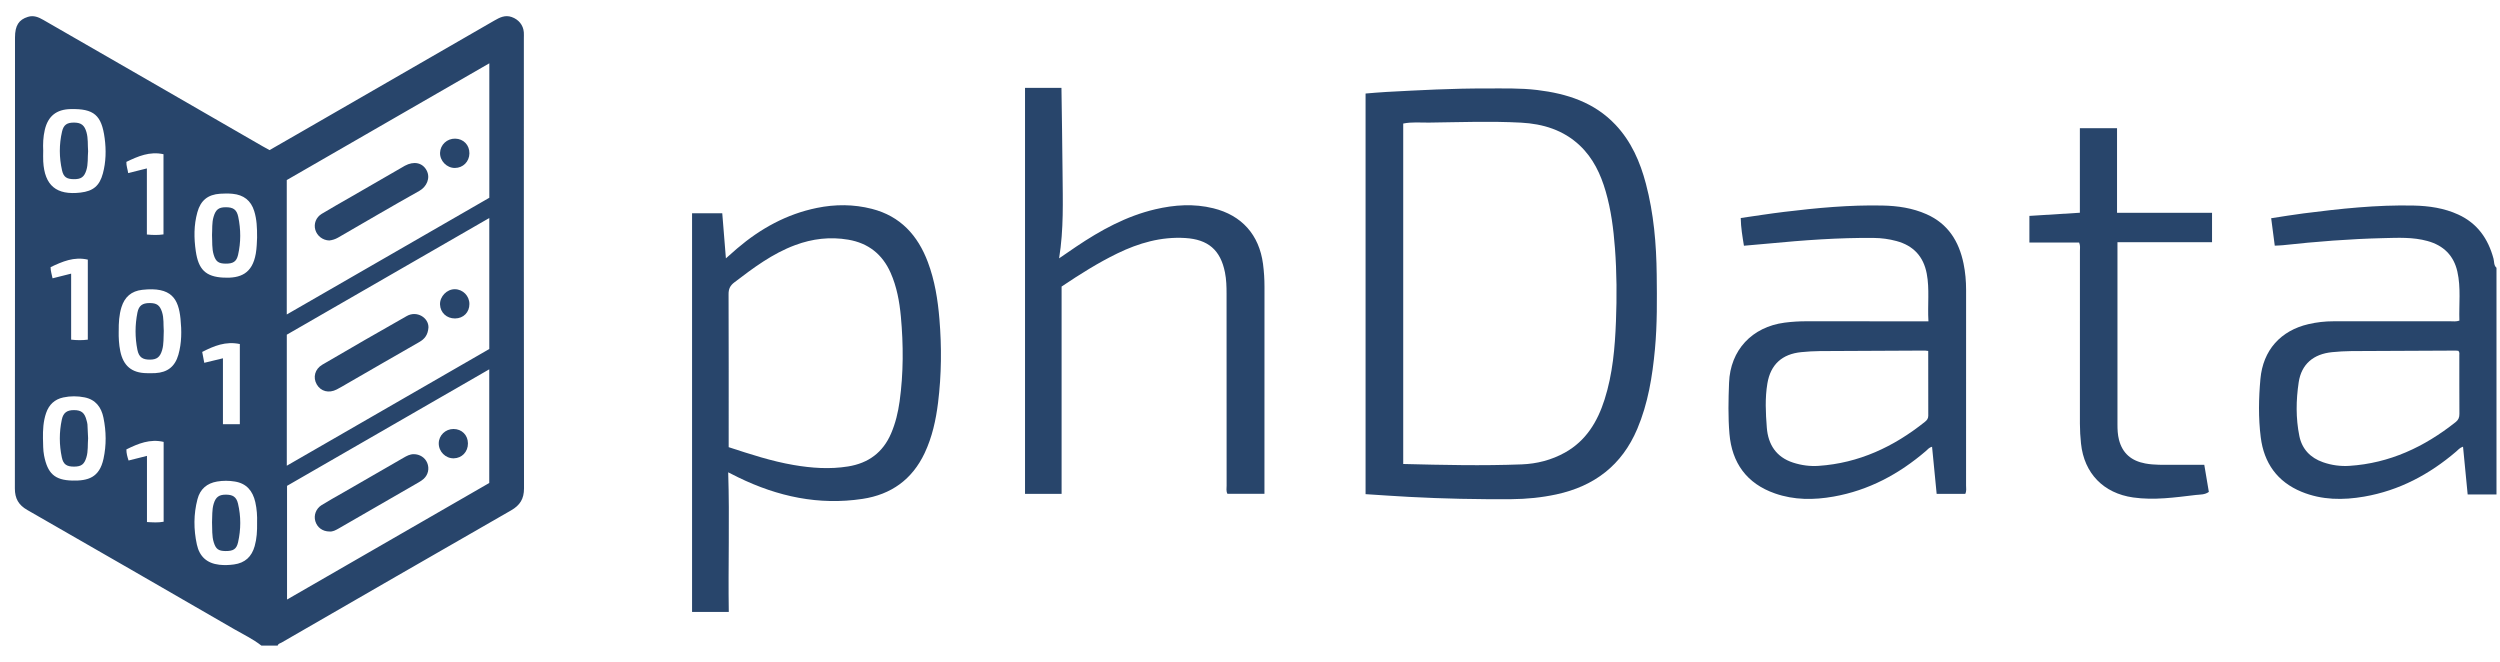
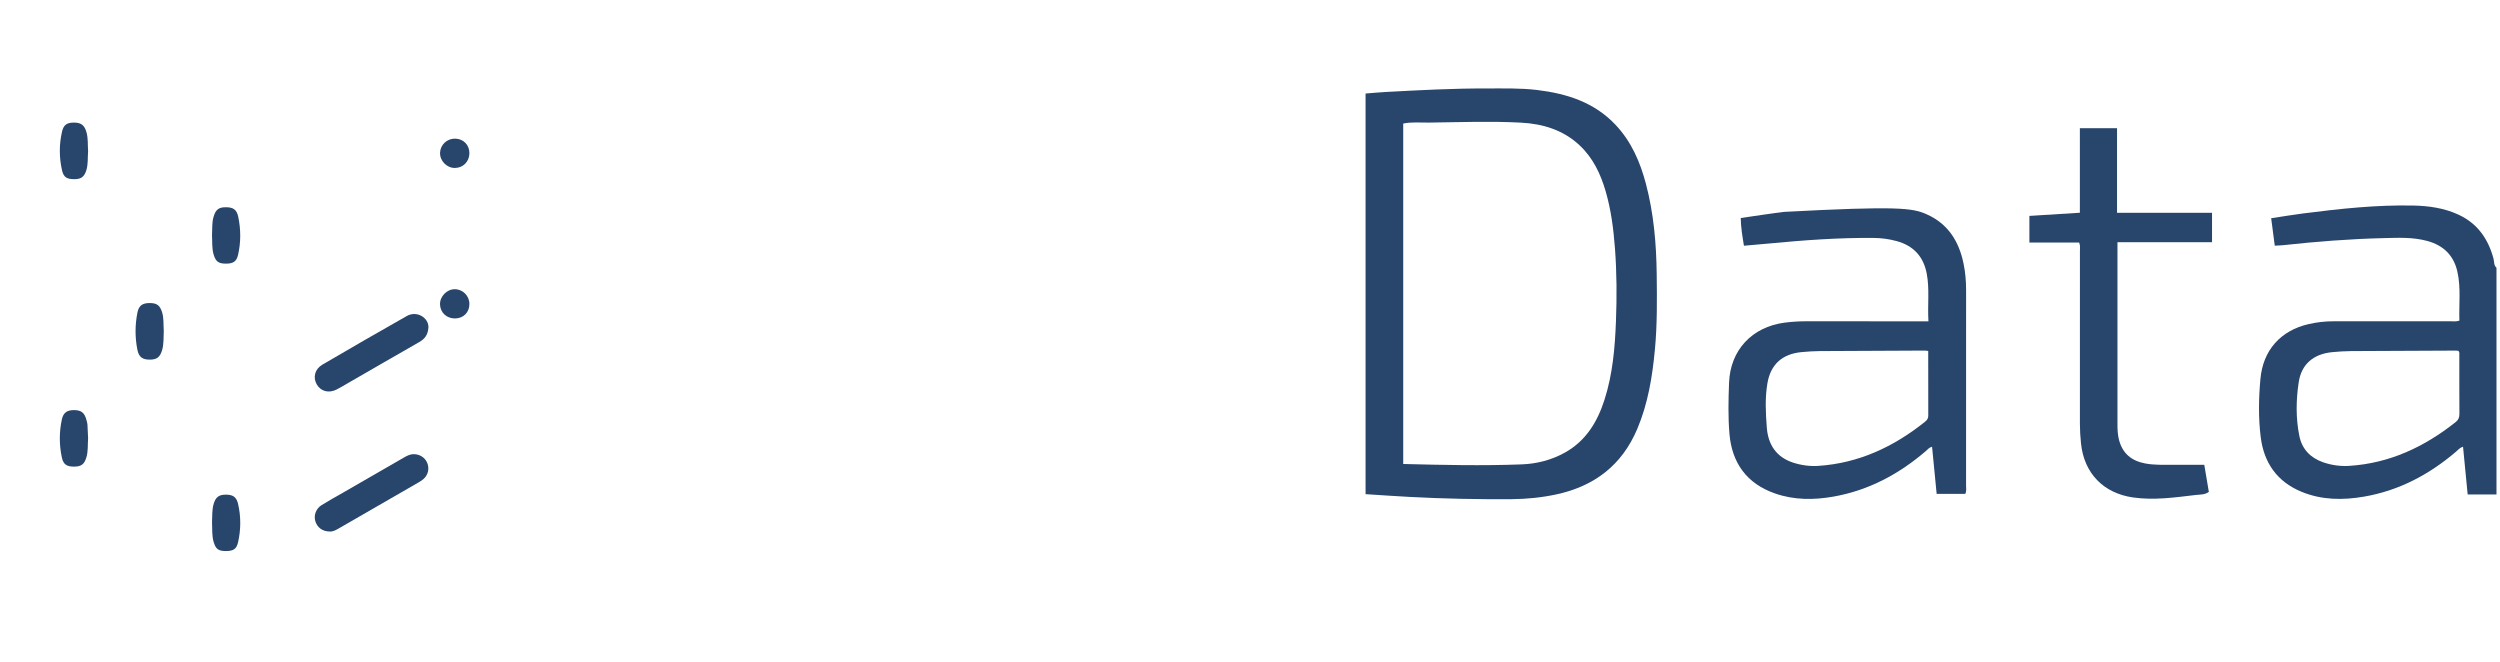
<svg xmlns="http://www.w3.org/2000/svg" width="136" height="36" viewBox="0 0 136 36" fill="none">
  <g clip-path="url(#clip0_10_27977)">
-     <path d="M14.218 35.119C13.765 34.764 13.245 34.518 12.75 34.232C8.999 32.064 5.245 29.898 1.486 27.744C1.01 27.472 0.809 27.121 0.809 26.574C0.818 18.397 0.815 10.22 0.816 2.042C0.816 1.39 1.022 1.072 1.516 0.918C1.831 0.819 2.093 0.932 2.356 1.083C4.064 2.067 5.774 3.049 7.483 4.034C9.75 5.34 12.015 6.648 14.282 7.955C14.398 8.022 14.516 8.084 14.663 8.166C15.2 7.858 15.744 7.546 16.287 7.233C19.821 5.196 23.354 3.159 26.887 1.122C27.182 0.953 27.474 0.798 27.836 0.926C28.212 1.059 28.465 1.361 28.496 1.755C28.504 1.861 28.498 1.97 28.498 2.077C28.498 10.241 28.494 18.405 28.506 26.57C28.506 27.137 28.288 27.487 27.804 27.764C23.637 30.152 19.478 32.555 15.318 34.955C15.241 34.999 15.135 35.012 15.106 35.119H14.218ZM15.6 17.108C19.317 14.966 22.974 12.858 26.619 10.758V3.444C22.915 5.578 19.249 7.692 15.6 9.795V17.108ZM15.602 25.335C19.313 23.196 22.971 21.088 26.617 18.986V11.86C22.918 13.991 19.262 16.098 15.602 18.207V25.335ZM26.615 26.275V20.091C22.916 22.222 19.26 24.329 15.615 26.43V32.615C19.307 30.487 22.965 28.379 26.615 26.275ZM13.985 28.436C13.997 28.082 13.975 27.694 13.888 27.313C13.75 26.71 13.414 26.297 12.774 26.195C12.455 26.143 12.131 26.141 11.811 26.195C11.255 26.289 10.887 26.606 10.743 27.155C10.528 27.974 10.53 28.8 10.71 29.624C10.851 30.274 11.254 30.644 11.928 30.722C12.198 30.753 12.46 30.743 12.729 30.706C13.334 30.623 13.693 30.282 13.855 29.707C13.969 29.303 13.993 28.889 13.986 28.436H13.985ZM6.457 18.027C6.452 18.357 6.467 18.731 6.543 19.102C6.705 19.897 7.162 20.285 7.968 20.3C8.129 20.303 8.291 20.305 8.452 20.297C9.113 20.26 9.521 19.939 9.704 19.298C9.886 18.657 9.887 18.002 9.82 17.344C9.71 16.268 9.345 15.584 7.733 15.767C7.152 15.833 6.782 16.151 6.608 16.711C6.479 17.127 6.455 17.552 6.458 18.027L6.457 18.027ZM2.338 23.861C2.349 24.169 2.338 24.476 2.398 24.783C2.588 25.75 2.967 26.122 3.939 26.143C4.786 26.161 5.406 25.985 5.63 24.961C5.792 24.219 5.781 23.466 5.628 22.723C5.513 22.16 5.207 21.739 4.602 21.617C4.216 21.54 3.827 21.538 3.442 21.621C2.97 21.723 2.663 22.014 2.507 22.471C2.353 22.923 2.33 23.39 2.337 23.861H2.338ZM2.35 8.221C2.35 8.408 2.341 8.597 2.352 8.784C2.424 10.095 3.071 10.632 4.384 10.476C5.071 10.395 5.417 10.108 5.597 9.435C5.766 8.806 5.779 8.163 5.694 7.52C5.526 6.259 5.11 5.906 3.841 5.934C3.069 5.95 2.612 6.318 2.437 7.062C2.348 7.444 2.332 7.831 2.351 8.221H2.35ZM13.985 12.919C13.989 12.38 13.967 11.927 13.83 11.485C13.651 10.901 13.249 10.602 12.658 10.543C12.432 10.521 12.201 10.523 11.974 10.539C11.308 10.584 10.914 10.901 10.736 11.551C10.543 12.247 10.547 12.954 10.651 13.665C10.794 14.651 11.181 15.057 12.164 15.103C13.077 15.146 13.724 14.889 13.915 13.798C13.971 13.478 13.974 13.159 13.986 12.919H13.985ZM12.128 19.49V23.075H13.047V18.716C12.282 18.552 11.638 18.818 11 19.145C11.038 19.347 11.072 19.529 11.112 19.737C11.45 19.655 11.77 19.578 12.128 19.491V19.49ZM7.99 9.162V12.757C8.305 12.788 8.593 12.796 8.894 12.751V8.389C8.141 8.224 7.508 8.501 6.875 8.806C6.866 9.019 6.943 9.204 6.973 9.416C7.317 9.33 7.639 9.25 7.99 9.162ZM7.995 24.8V28.399C8.309 28.417 8.598 28.44 8.902 28.382V24.039C8.157 23.865 7.519 24.13 6.876 24.447C6.872 24.657 6.93 24.852 6.994 25.052C7.332 24.968 7.643 24.889 7.995 24.8ZM4.777 18.477V14.124C4.025 13.95 3.393 14.229 2.752 14.532C2.751 14.743 2.818 14.93 2.859 15.14C3.199 15.055 3.52 14.974 3.87 14.886V18.477C4.185 18.513 4.472 18.515 4.777 18.477Z" fill="#28456B" />
    <path d="M135.808 26.898H134.241C134.157 26.024 134.074 25.178 133.989 24.299C133.807 24.358 133.717 24.477 133.611 24.568C132.156 25.811 130.516 26.685 128.614 27.015C127.459 27.215 126.313 27.208 125.207 26.754C123.877 26.207 123.158 25.179 122.984 23.787C122.851 22.734 122.872 21.669 122.967 20.613C123.108 19.053 124.06 17.987 125.58 17.633C126.026 17.53 126.479 17.477 126.938 17.478C129.064 17.481 131.188 17.48 133.314 17.478C133.459 17.478 133.606 17.504 133.791 17.442C133.76 16.557 133.881 15.66 133.681 14.775C133.482 13.899 132.93 13.353 132.059 13.112C131.267 12.892 130.459 12.935 129.655 12.954C127.828 12.998 126.007 13.141 124.191 13.339C124.058 13.354 123.924 13.354 123.747 13.364C123.682 12.871 123.619 12.387 123.552 11.872C124.153 11.781 124.733 11.682 125.315 11.608C127.302 11.355 129.292 11.138 131.3 11.182C132.139 11.201 132.959 11.318 133.729 11.672C134.77 12.149 135.356 12.989 135.646 14.067C135.691 14.236 135.656 14.434 135.809 14.568V26.899L135.808 26.898ZM133.735 19.084C133.701 19.081 133.65 19.072 133.599 19.072C131.702 19.08 129.805 19.086 127.908 19.099C127.559 19.102 127.209 19.124 126.862 19.158C125.857 19.259 125.198 19.804 125.049 20.797C124.903 21.765 124.888 22.753 125.085 23.72C125.229 24.426 125.681 24.905 126.373 25.146C126.837 25.308 127.32 25.374 127.8 25.343C129.995 25.203 131.887 24.312 133.588 22.961C133.74 22.84 133.794 22.707 133.792 22.515C133.784 21.454 133.789 20.393 133.787 19.331C133.787 19.255 133.813 19.17 133.734 19.083L133.735 19.084Z" fill="#28456B" />
    <path d="M74.287 26.883V5.088C74.67 5.058 75.041 5.021 75.414 5.002C77.225 4.905 79.036 4.807 80.851 4.812C81.779 4.814 82.705 4.785 83.629 4.897C85.239 5.093 86.724 5.563 87.878 6.782C88.742 7.695 89.224 8.807 89.538 9.999C89.965 11.617 90.106 13.272 90.125 14.938C90.14 16.291 90.155 17.645 90.029 18.994C89.89 20.48 89.655 21.941 89.069 23.329C88.235 25.304 86.737 26.449 84.665 26.895C83.861 27.068 83.047 27.149 82.225 27.155C80.371 27.168 78.517 27.13 76.664 27.031C75.888 26.99 75.112 26.935 74.288 26.882L74.287 26.883ZM76.335 25.241C78.51 25.296 80.647 25.344 82.783 25.262C83.604 25.231 84.403 25.027 85.133 24.62C86.284 23.978 86.906 22.938 87.291 21.727C87.73 20.346 87.853 18.916 87.908 17.482C87.959 16.155 87.954 14.826 87.853 13.499C87.774 12.454 87.642 11.418 87.349 10.409C87.076 9.471 86.668 8.603 85.943 7.917C85.047 7.07 83.937 6.736 82.746 6.672C81.08 6.583 79.412 6.648 77.744 6.669C77.279 6.675 76.81 6.624 76.335 6.721V25.241H76.335Z" fill="#28456B" />
-     <path d="M39.489 14.054C39.726 13.846 39.912 13.678 40.102 13.515C41.369 12.435 42.788 11.649 44.433 11.312C45.434 11.106 46.44 11.108 47.431 11.362C48.982 11.758 49.929 12.804 50.476 14.26C50.852 15.261 51.018 16.304 51.105 17.362C51.231 18.876 51.217 20.39 51.031 21.899C50.914 22.847 50.712 23.773 50.302 24.645C49.624 26.082 48.482 26.903 46.923 27.139C44.545 27.5 42.308 27.013 40.17 25.973C39.99 25.885 39.812 25.793 39.614 25.694C39.696 28.233 39.606 30.747 39.646 33.288H37.648V11.603H39.291C39.356 12.405 39.42 13.198 39.489 14.055L39.489 14.054ZM39.64 24.326C40.829 24.714 41.974 25.09 43.168 25.295C44.154 25.465 45.141 25.535 46.135 25.375C47.239 25.197 48.032 24.617 48.477 23.576C48.717 23.017 48.855 22.433 48.939 21.834C49.151 20.298 49.149 18.758 49.007 17.218C48.931 16.403 48.785 15.598 48.45 14.841C48.003 13.832 47.239 13.226 46.148 13.039C45.158 12.87 44.197 12.984 43.259 13.333C42.02 13.793 40.98 14.574 39.944 15.365C39.721 15.535 39.632 15.716 39.634 16.002C39.645 18.646 39.64 21.291 39.64 23.935C39.64 24.055 39.64 24.175 39.64 24.326H39.64Z" fill="#28456B" />
-     <path d="M104.907 17.479C104.854 16.574 104.974 15.727 104.815 14.887C104.637 13.948 104.087 13.36 103.166 13.112C102.762 13.002 102.351 12.948 101.932 12.944C100.022 12.925 98.12 13.067 96.221 13.248C95.781 13.29 95.341 13.326 94.87 13.368C94.788 12.862 94.705 12.381 94.696 11.86C95.498 11.745 96.279 11.621 97.062 11.526C98.837 11.311 100.616 11.143 102.408 11.181C103.234 11.198 104.04 11.315 104.802 11.653C105.974 12.172 106.568 13.128 106.817 14.338C106.915 14.812 106.956 15.293 106.956 15.777C106.955 19.322 106.956 22.867 106.954 26.412C106.954 26.557 106.987 26.706 106.911 26.867H105.354C105.272 26.023 105.189 25.177 105.104 24.303C104.945 24.34 104.866 24.451 104.769 24.535C103.306 25.79 101.657 26.677 99.741 27.015C98.669 27.204 97.6 27.208 96.558 26.843C95.019 26.306 94.215 25.179 94.082 23.598C94.004 22.677 94.025 21.745 94.061 20.82C94.127 19.042 95.313 17.785 97.083 17.552C97.484 17.5 97.884 17.476 98.289 17.477C100.333 17.482 102.378 17.48 104.423 17.48H104.907L104.907 17.479ZM104.895 19.092C104.803 19.081 104.764 19.071 104.726 19.071C102.816 19.079 100.907 19.085 98.997 19.099C98.662 19.101 98.326 19.124 97.992 19.156C96.949 19.259 96.32 19.824 96.146 20.858C96.011 21.656 96.053 22.467 96.115 23.267C96.186 24.177 96.622 24.867 97.543 25.166C97.996 25.313 98.467 25.376 98.933 25.343C101.126 25.194 103.018 24.304 104.714 22.949C104.823 22.862 104.899 22.772 104.898 22.616C104.892 21.45 104.895 20.285 104.895 19.093L104.895 19.092Z" fill="#28456B" />
-     <path d="M55.76 4.781H57.743C57.764 6.335 57.791 7.873 57.803 9.411C57.815 10.936 57.872 12.463 57.615 14.054C57.971 13.81 58.255 13.613 58.542 13.42C59.875 12.524 61.268 11.756 62.847 11.385C63.893 11.14 64.947 11.069 66.001 11.329C67.555 11.711 68.499 12.775 68.708 14.357C68.762 14.77 68.789 15.184 68.788 15.601C68.784 19.2 68.786 22.799 68.786 26.398V26.861H66.771C66.693 26.71 66.729 26.56 66.728 26.416C66.726 22.938 66.728 19.46 66.725 15.982C66.725 15.593 66.715 15.206 66.638 14.82C66.396 13.6 65.721 13.023 64.476 12.948C63.162 12.868 61.95 13.221 60.788 13.784C59.736 14.295 58.748 14.919 57.751 15.588V26.865H55.761V4.781H55.76Z" fill="#28456B" />
+     <path d="M104.907 17.479C104.854 16.574 104.974 15.727 104.815 14.887C104.637 13.948 104.087 13.36 103.166 13.112C102.762 13.002 102.351 12.948 101.932 12.944C100.022 12.925 98.12 13.067 96.221 13.248C95.781 13.29 95.341 13.326 94.87 13.368C94.788 12.862 94.705 12.381 94.696 11.86C95.498 11.745 96.279 11.621 97.062 11.526C103.234 11.198 104.04 11.315 104.802 11.653C105.974 12.172 106.568 13.128 106.817 14.338C106.915 14.812 106.956 15.293 106.956 15.777C106.955 19.322 106.956 22.867 106.954 26.412C106.954 26.557 106.987 26.706 106.911 26.867H105.354C105.272 26.023 105.189 25.177 105.104 24.303C104.945 24.34 104.866 24.451 104.769 24.535C103.306 25.79 101.657 26.677 99.741 27.015C98.669 27.204 97.6 27.208 96.558 26.843C95.019 26.306 94.215 25.179 94.082 23.598C94.004 22.677 94.025 21.745 94.061 20.82C94.127 19.042 95.313 17.785 97.083 17.552C97.484 17.5 97.884 17.476 98.289 17.477C100.333 17.482 102.378 17.48 104.423 17.48H104.907L104.907 17.479ZM104.895 19.092C104.803 19.081 104.764 19.071 104.726 19.071C102.816 19.079 100.907 19.085 98.997 19.099C98.662 19.101 98.326 19.124 97.992 19.156C96.949 19.259 96.32 19.824 96.146 20.858C96.011 21.656 96.053 22.467 96.115 23.267C96.186 24.177 96.622 24.867 97.543 25.166C97.996 25.313 98.467 25.376 98.933 25.343C101.126 25.194 103.018 24.304 104.714 22.949C104.823 22.862 104.899 22.772 104.898 22.616C104.892 21.45 104.895 20.285 104.895 19.093L104.895 19.092Z" fill="#28456B" />
    <path d="M115.19 13.178V15.91C115.19 18.301 115.19 20.692 115.19 23.083C115.19 23.365 115.201 23.644 115.272 23.922C115.464 24.671 115.958 25.073 116.7 25.212C117.194 25.305 117.692 25.284 118.189 25.285C118.752 25.287 119.317 25.285 119.913 25.285C119.997 25.786 120.079 26.271 120.161 26.759C119.939 26.922 119.686 26.899 119.455 26.926C118.322 27.059 117.189 27.226 116.042 27.062C114.431 26.832 113.378 25.754 113.207 24.131C113.169 23.771 113.147 23.41 113.147 23.047C113.152 19.917 113.15 16.787 113.148 13.657C113.148 13.513 113.178 13.365 113.105 13.194H110.399V11.745C111.308 11.689 112.214 11.632 113.145 11.573V6.973H115.167V11.578H120.335V13.177H115.188L115.19 13.178Z" fill="#28456B" />
-     <path d="M17.912 13.082C17.555 13.072 17.249 12.833 17.153 12.502C17.06 12.179 17.186 11.825 17.5 11.634C18.038 11.308 18.589 11.001 19.134 10.686C20.051 10.156 20.968 9.627 21.885 9.098C21.931 9.072 21.977 9.043 22.024 9.017C22.516 8.751 22.98 8.847 23.206 9.266C23.433 9.686 23.206 10.163 22.814 10.383C21.33 11.214 19.862 12.075 18.389 12.927C18.235 13.016 18.071 13.064 17.912 13.082Z" fill="#28456B" />
    <path d="M24.762 7.542C25.214 7.55 25.542 7.89 25.536 8.344C25.53 8.794 25.189 9.135 24.744 9.137C24.302 9.139 23.923 8.748 23.939 8.307C23.955 7.873 24.32 7.534 24.762 7.542Z" fill="#28456B" />
    <path d="M23.308 17.811C23.28 18.218 23.102 18.441 22.81 18.607C21.506 19.351 20.208 20.104 18.908 20.853C18.711 20.967 18.516 21.086 18.313 21.189C17.887 21.407 17.449 21.292 17.231 20.911C17.013 20.532 17.126 20.077 17.536 19.838C19.064 18.947 20.593 18.058 22.133 17.19C22.676 16.884 23.317 17.281 23.308 17.809V17.811Z" fill="#28456B" />
    <path d="M25.536 16.535C25.538 16.99 25.212 17.32 24.756 17.324C24.299 17.328 23.953 17.007 23.937 16.563C23.923 16.127 24.312 15.727 24.748 15.733C25.182 15.739 25.535 16.097 25.535 16.535H25.536Z" fill="#28456B" />
    <path d="M17.919 28.914C17.542 28.91 17.252 28.69 17.153 28.351C17.059 28.028 17.188 27.67 17.495 27.478C17.87 27.245 18.258 27.032 18.641 26.812C19.743 26.176 20.846 25.541 21.948 24.905C22.122 24.804 22.296 24.706 22.508 24.707C22.833 24.708 23.121 24.89 23.24 25.178C23.369 25.487 23.294 25.83 23.041 26.056C22.962 26.127 22.87 26.186 22.777 26.239C21.327 27.076 19.877 27.912 18.426 28.748C18.263 28.841 18.098 28.934 17.918 28.913L17.919 28.914Z" fill="#28456B" />
-     <path d="M25.456 24.122C25.459 24.577 25.131 24.922 24.687 24.933C24.24 24.943 23.864 24.569 23.868 24.117C23.872 23.684 24.229 23.337 24.671 23.337C25.122 23.337 25.454 23.668 25.456 24.121V24.122Z" fill="#28456B" />
    <path d="M11.534 28.433C11.554 28.086 11.523 27.736 11.627 27.397C11.736 27.046 11.908 26.913 12.267 26.909C12.656 26.904 12.858 27.024 12.947 27.395C13.112 28.093 13.109 28.802 12.951 29.5C12.865 29.878 12.685 29.98 12.273 29.977C11.886 29.975 11.743 29.87 11.63 29.508C11.52 29.156 11.553 28.792 11.535 28.433H11.534Z" fill="#28456B" />
    <path d="M8.909 18.003C8.889 18.357 8.919 18.707 8.819 19.047C8.709 19.422 8.535 19.561 8.16 19.564C7.761 19.568 7.555 19.432 7.475 19.032C7.34 18.357 7.342 17.674 7.477 17C7.553 16.621 7.754 16.488 8.135 16.486C8.528 16.484 8.696 16.606 8.814 16.975C8.922 17.313 8.883 17.664 8.909 18.002V18.003Z" fill="#28456B" />
    <path d="M4.793 23.843C4.764 24.191 4.803 24.542 4.699 24.882C4.584 25.26 4.426 25.381 4.032 25.384C3.636 25.385 3.447 25.271 3.365 24.889C3.218 24.203 3.217 23.507 3.364 22.82C3.444 22.445 3.652 22.309 4.025 22.31C4.423 22.311 4.601 22.453 4.704 22.851C4.724 22.929 4.751 23.006 4.757 23.085C4.774 23.339 4.782 23.593 4.793 23.844V23.843Z" fill="#28456B" />
    <path d="M4.793 8.228C4.762 8.572 4.803 8.924 4.696 9.263C4.58 9.629 4.411 9.752 4.014 9.747C3.634 9.743 3.459 9.637 3.375 9.268C3.216 8.569 3.213 7.86 3.374 7.161C3.461 6.78 3.655 6.663 4.045 6.669C4.421 6.675 4.595 6.816 4.703 7.189C4.802 7.53 4.765 7.88 4.793 8.227V8.228Z" fill="#28456B" />
    <path d="M11.534 12.789C11.554 12.456 11.522 12.12 11.619 11.793C11.734 11.405 11.891 11.277 12.271 11.274C12.68 11.271 12.877 11.393 12.961 11.796C13.104 12.483 13.108 13.18 12.951 13.864C12.865 14.238 12.676 14.346 12.27 14.342C11.887 14.338 11.739 14.227 11.627 13.865C11.519 13.513 11.554 13.15 11.534 12.789H11.534Z" fill="#28456B" />
  </g>
  <defs>
    <clipPath id="clip0_10_27977">
      <rect width="135.9" height="36" fill="white" />
    </clipPath>
  </defs>
</svg>